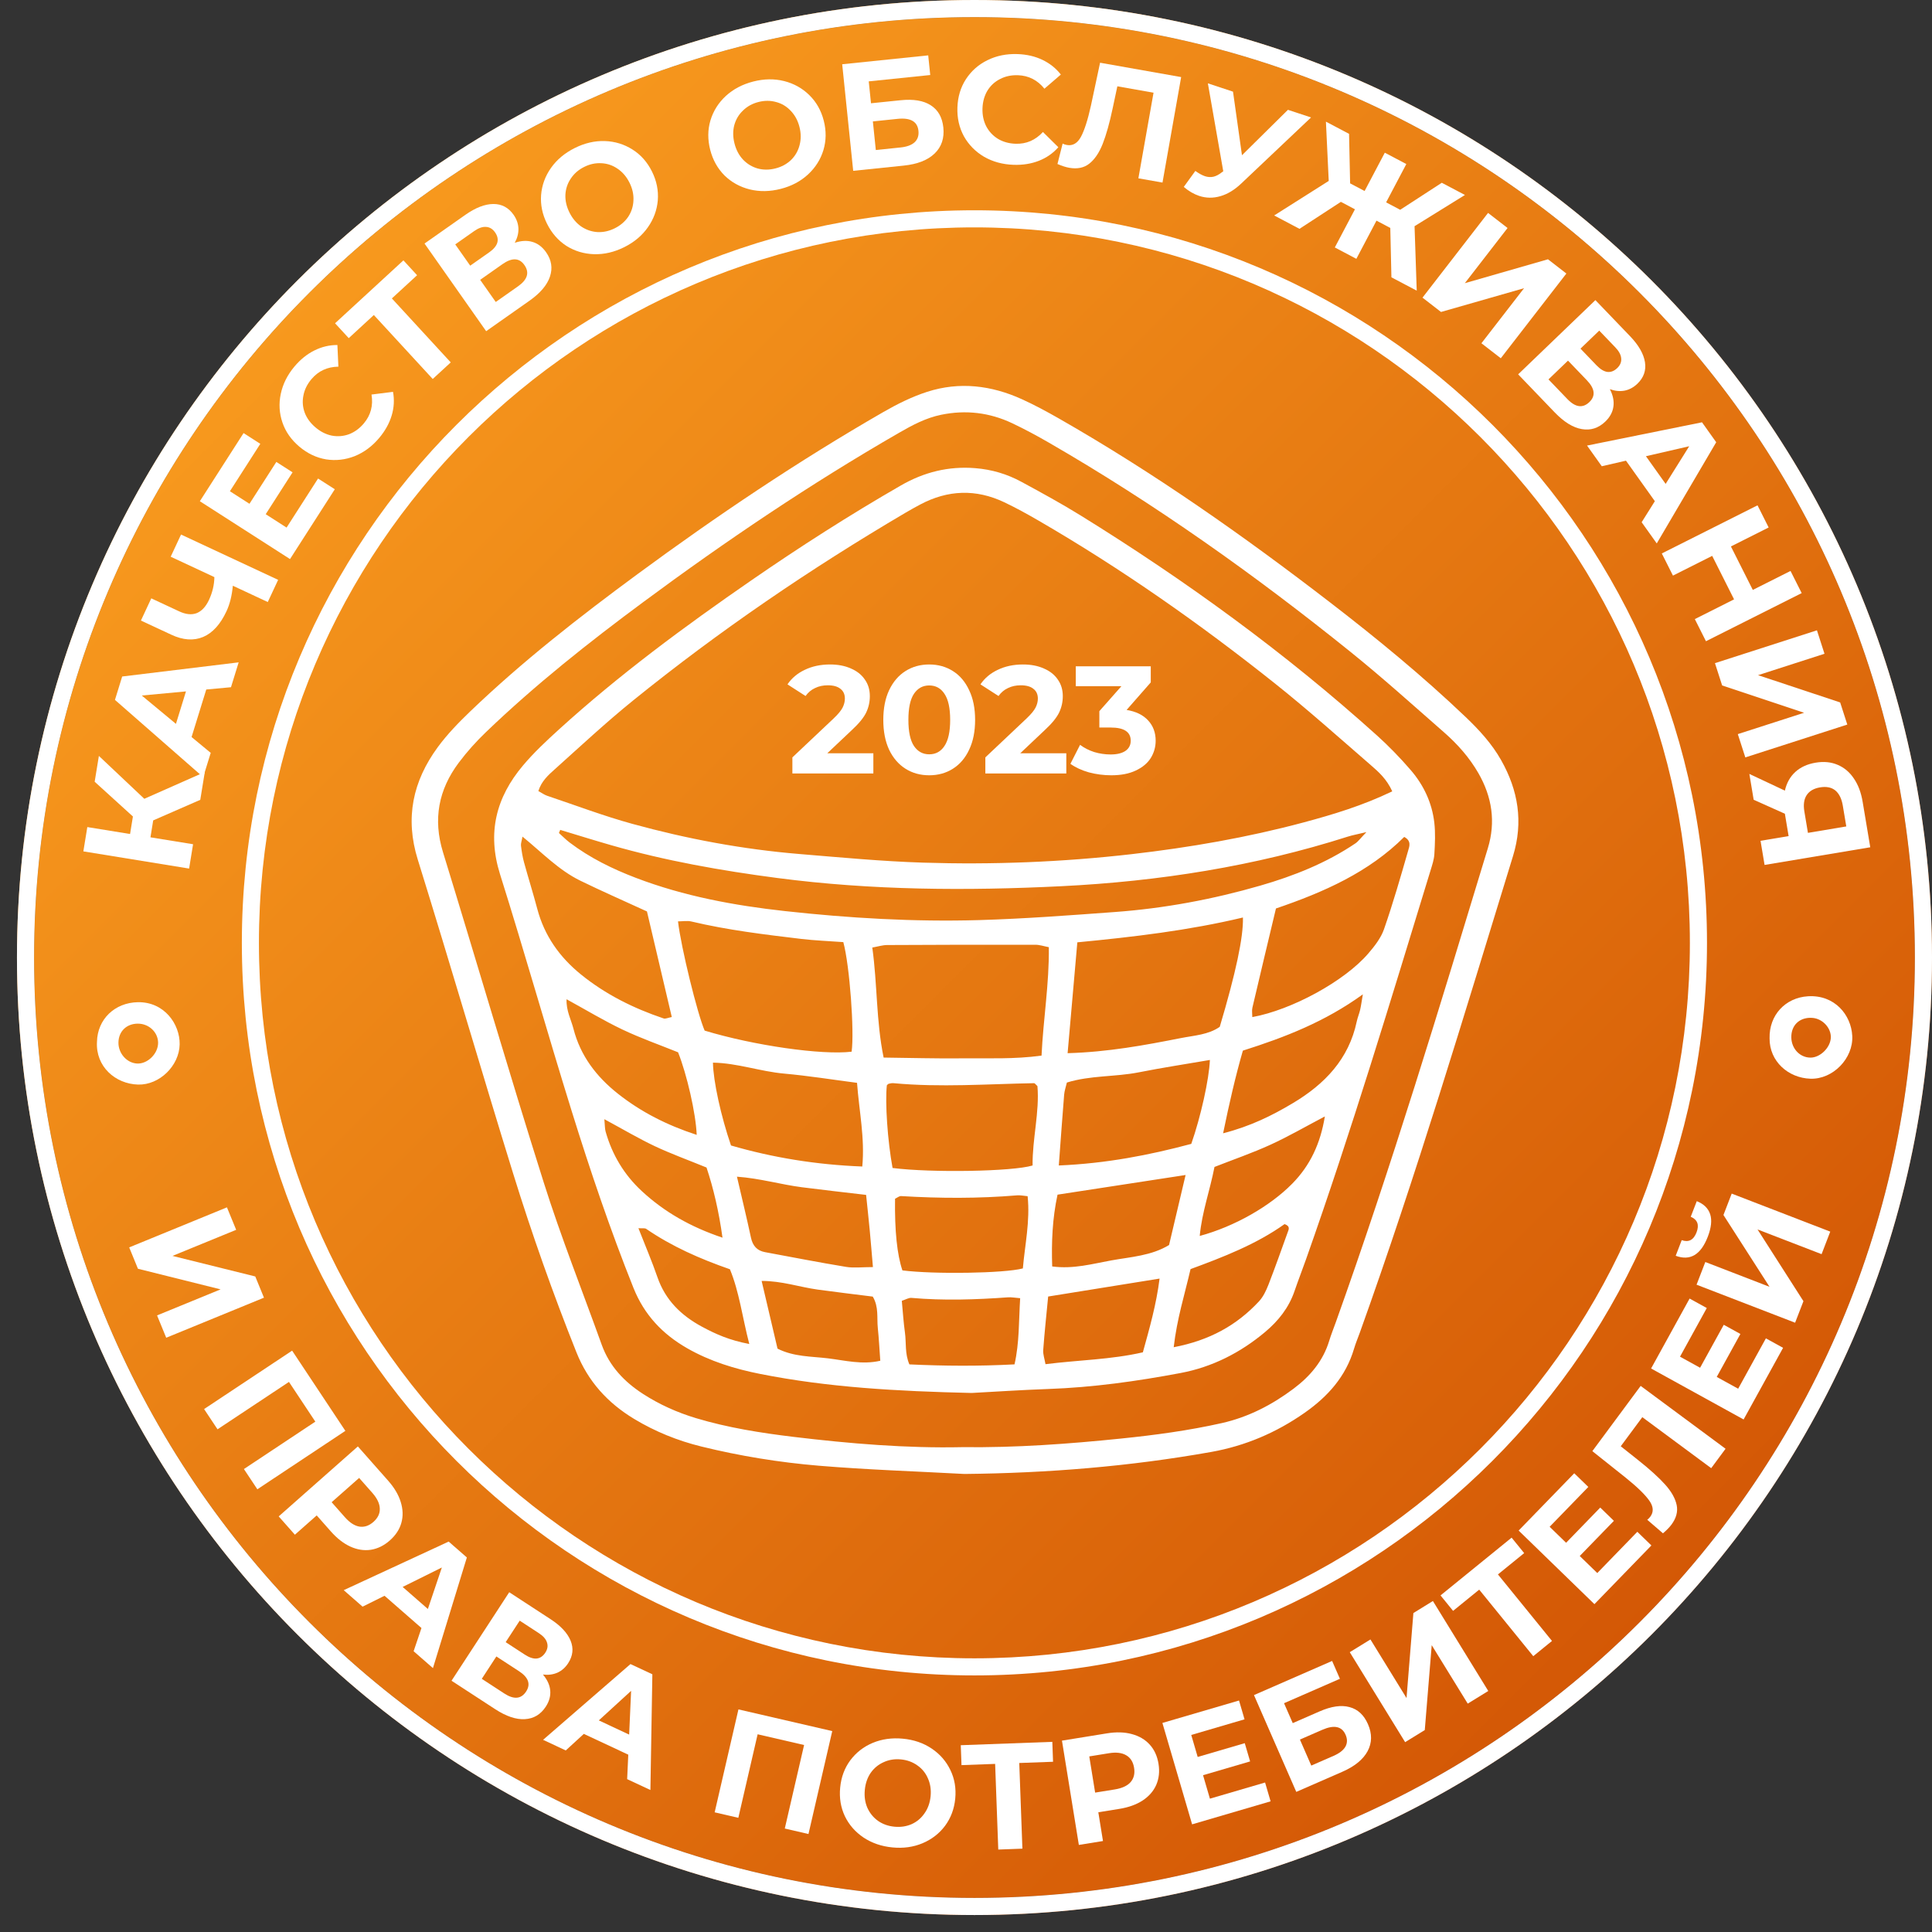
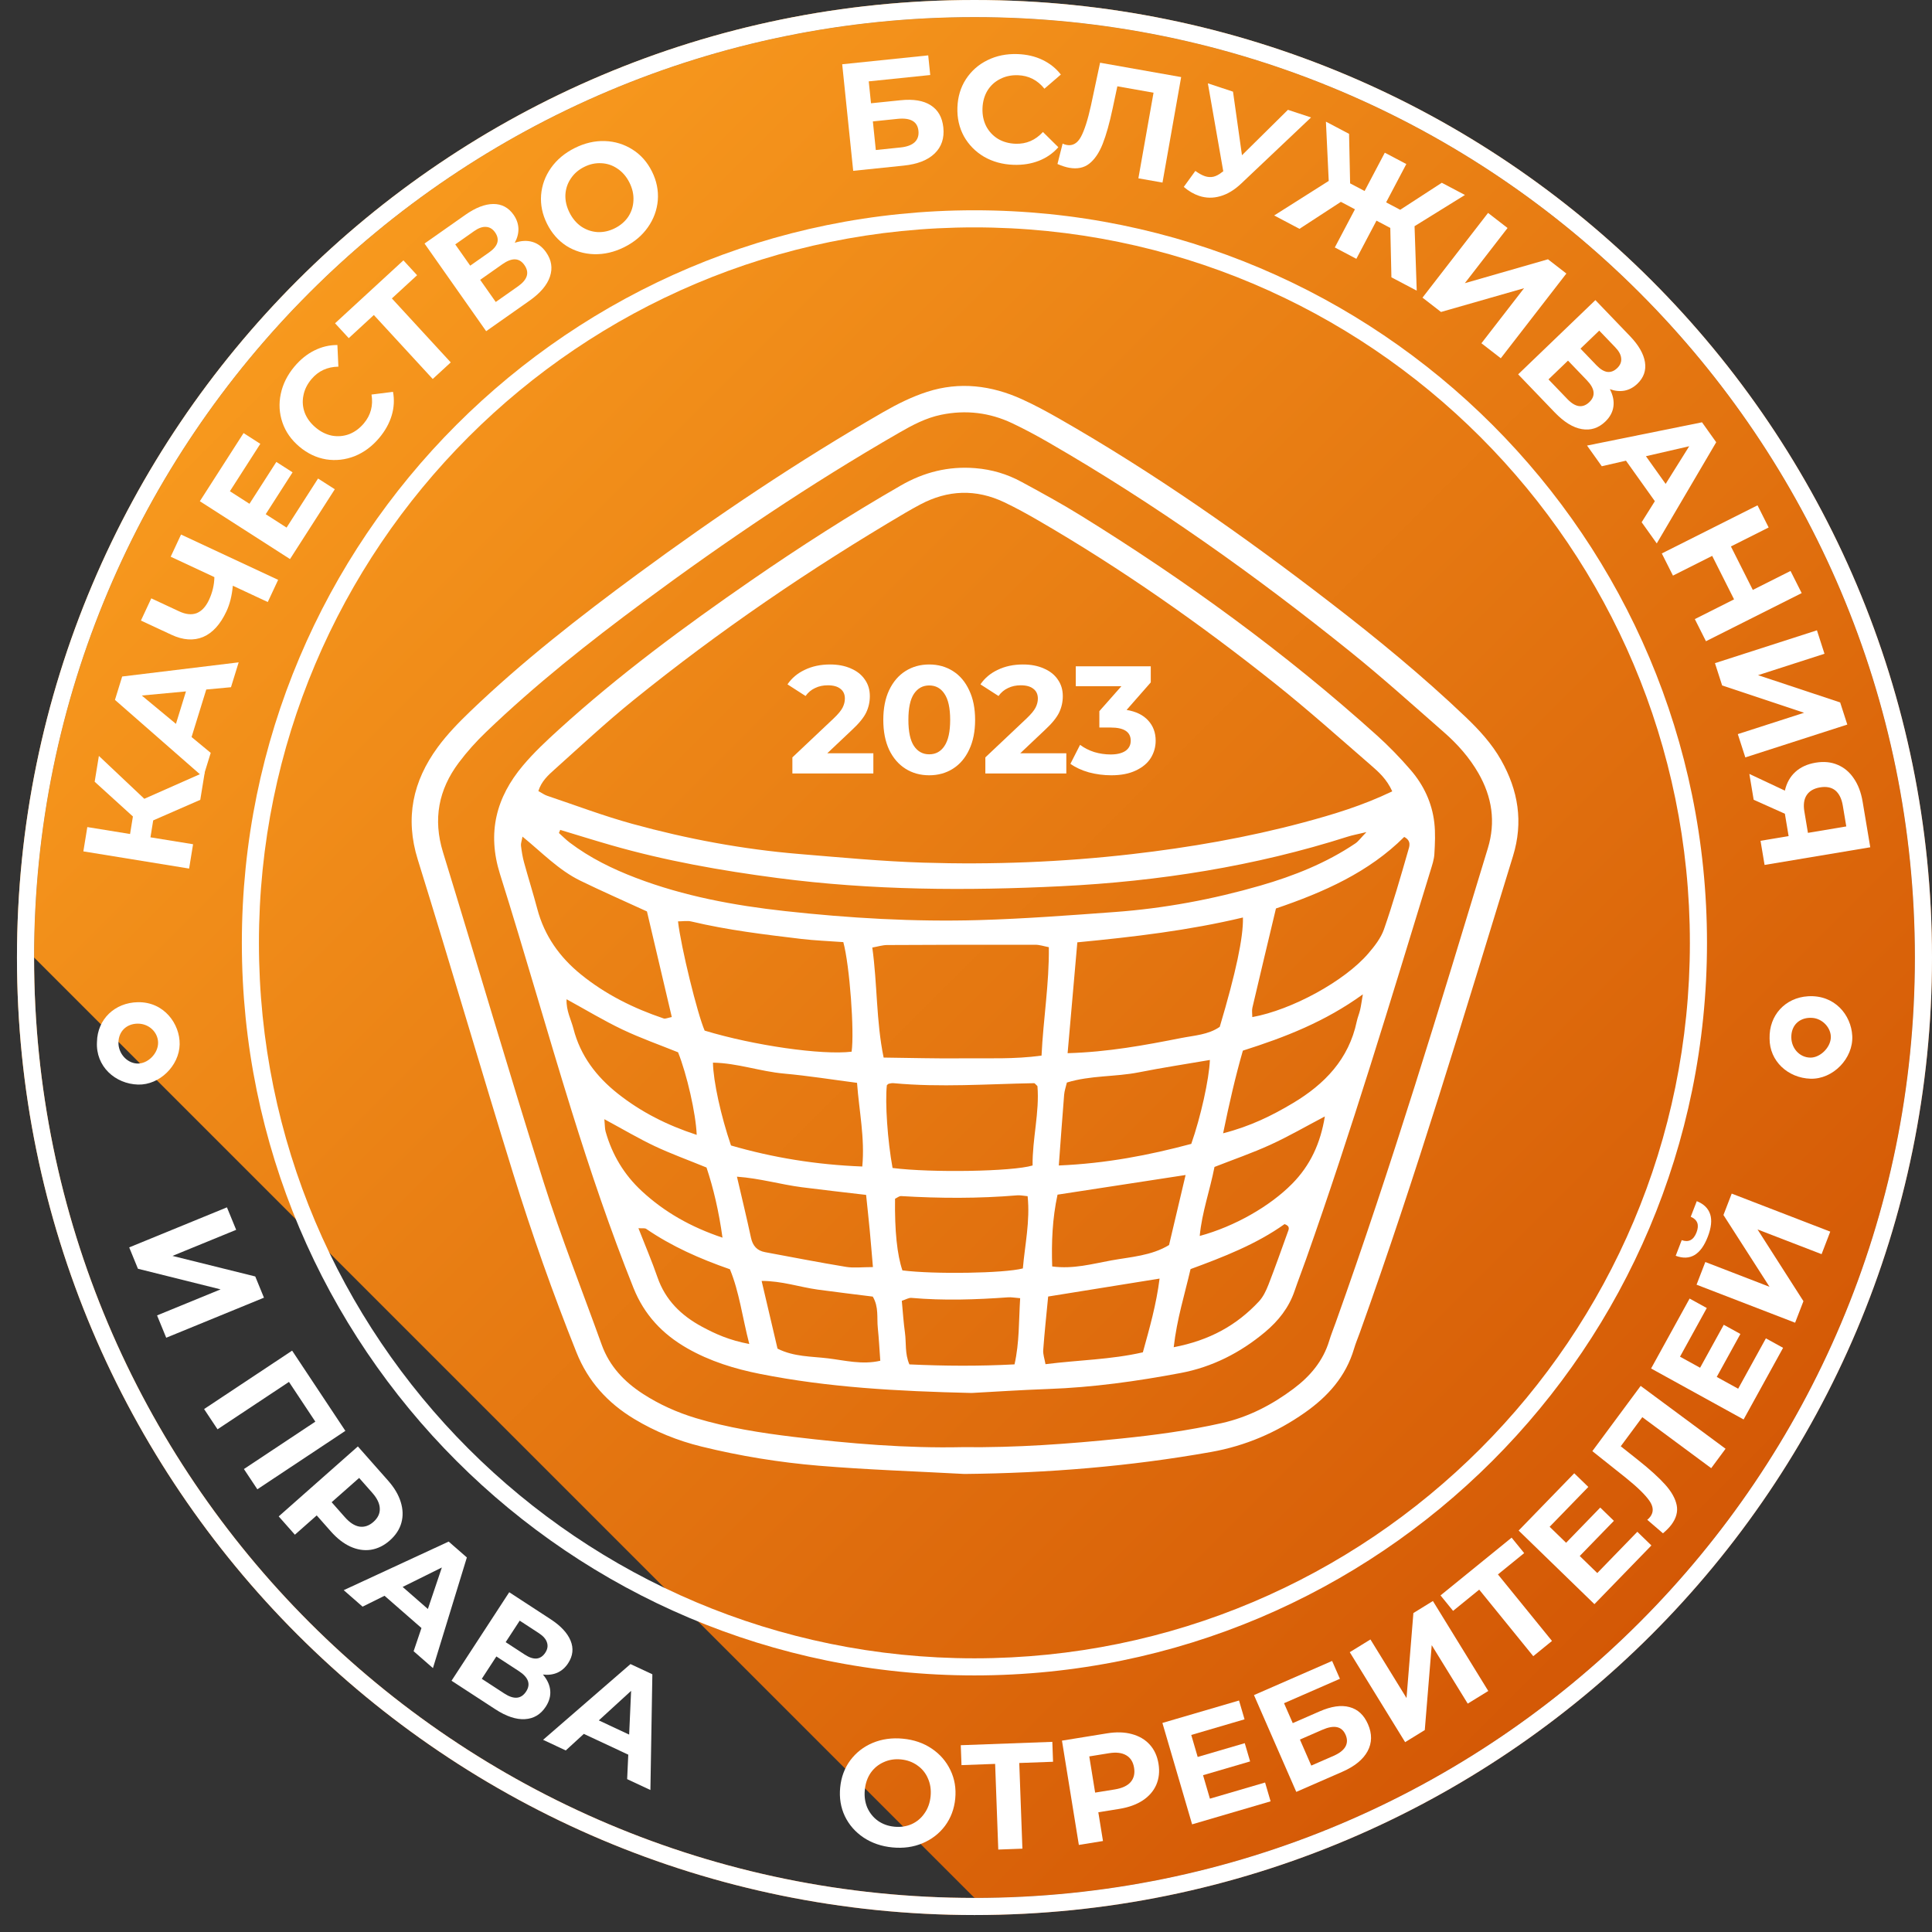
<svg xmlns="http://www.w3.org/2000/svg" width="88" height="88" viewBox="0 0 88 88" fill="none">
  <rect x="0" y="0" width="88" height="88" fill="#333333" stroke="none" />
  <g clip-path="url(#clip0_7773_77047)">
    <path fill-rule="evenodd" clip-rule="evenodd" d="M44.387 0.779C20.73 0.779 1.552 19.956 1.552 43.613C1.552 67.27 20.73 86.448 44.387 86.448C68.043 86.448 87.221 67.27 87.221 43.613C87.221 19.956 68.043 0.779 44.387 0.779ZM0.773 43.613C0.773 19.526 20.3 0 44.387 0C68.474 0 88 19.526 88 43.613C88 67.7 68.474 87.227 44.387 87.227C20.3 87.227 0.773 67.7 0.773 43.613Z" fill="url(#paint0_linear_7773_77047)" />
-     <path d="M1.552 43.613C1.552 19.956 20.73 0.779 44.387 0.779C68.043 0.779 87.221 19.956 87.221 43.613C87.221 67.27 68.043 86.448 44.387 86.448C20.73 86.448 1.552 67.27 1.552 43.613Z" fill="url(#paint1_linear_7773_77047)" />
+     <path d="M1.552 43.613C1.552 19.956 20.73 0.779 44.387 0.779C68.043 0.779 87.221 19.956 87.221 43.613C87.221 67.27 68.043 86.448 44.387 86.448Z" fill="url(#paint1_linear_7773_77047)" />
    <path d="M6.978 37.368L6.853 38.139L8.794 38.454L8.614 39.562L3.797 38.779L3.977 37.672L5.924 37.988L6.054 37.19L4.312 35.607L4.504 34.431L6.573 36.384L9.328 35.165L9.122 36.431L6.978 37.368Z" fill="white" />
    <path d="M9.395 31.406L8.726 33.571L9.598 34.292L9.256 35.398L5.236 31.879L5.565 30.814L10.871 30.169L10.521 31.302L9.395 31.406ZM8.471 31.492L6.457 31.68L8.014 32.971L8.471 31.492Z" fill="white" />
    <path d="M8.246 24.348L12.669 26.411L12.197 27.422L10.605 26.679C10.565 27.127 10.469 27.515 10.315 27.844C10.038 28.438 9.685 28.827 9.256 29.011C8.822 29.193 8.337 29.16 7.803 28.91L6.419 28.265L6.891 27.254L8.16 27.846C8.464 27.988 8.73 28.015 8.961 27.927C9.189 27.834 9.375 27.633 9.519 27.326C9.676 26.989 9.758 26.643 9.765 26.287L7.775 25.358L8.246 24.348Z" fill="white" />
    <path d="M14.487 21.796L15.25 22.285L13.21 25.465L9.103 22.83L11.094 19.726L11.857 20.216L10.472 22.375L11.363 22.947L12.587 21.04L13.326 21.514L12.103 23.421L13.053 24.031L14.487 21.796Z" fill="white" />
    <path d="M17.27 19.95C16.949 20.331 16.577 20.607 16.153 20.778C15.729 20.943 15.296 20.992 14.855 20.924C14.413 20.85 14.007 20.657 13.637 20.346C13.268 20.035 13.01 19.669 12.866 19.249C12.72 18.823 12.694 18.388 12.788 17.945C12.882 17.495 13.09 17.078 13.413 16.694C13.686 16.37 13.988 16.127 14.32 15.963C14.656 15.796 15.005 15.713 15.368 15.715L15.413 16.701C14.909 16.708 14.499 16.898 14.185 17.271C13.991 17.502 13.868 17.752 13.819 18.02C13.766 18.285 13.787 18.545 13.881 18.801C13.978 19.053 14.143 19.277 14.374 19.471C14.605 19.666 14.853 19.79 15.118 19.843C15.386 19.892 15.648 19.87 15.904 19.776C16.156 19.678 16.38 19.514 16.574 19.283C16.888 18.909 17.004 18.472 16.922 17.971L17.901 17.848C17.968 18.208 17.948 18.568 17.84 18.927C17.732 19.286 17.542 19.627 17.27 19.95Z" fill="white" />
    <path d="M18.998 12.536L17.849 13.593L20.531 16.507L19.71 17.262L17.028 14.349L15.885 15.402L15.261 14.725L18.375 11.859L18.998 12.536Z" fill="white" />
    <path d="M23.446 11.059C23.74 10.96 24.009 10.946 24.253 11.019C24.498 11.091 24.704 11.248 24.872 11.487C25.121 11.841 25.18 12.211 25.049 12.599C24.922 12.983 24.61 13.351 24.112 13.701L22.144 15.085L19.337 11.093L21.196 9.786C21.66 9.46 22.084 9.295 22.468 9.292C22.852 9.289 23.16 9.453 23.393 9.783C23.532 9.981 23.605 10.191 23.614 10.412C23.619 10.63 23.563 10.845 23.446 11.059ZM21.418 12.101L22.279 11.496C22.481 11.354 22.605 11.207 22.651 11.055C22.695 10.899 22.661 10.742 22.548 10.582C22.439 10.426 22.301 10.344 22.136 10.335C21.974 10.323 21.795 10.387 21.597 10.526L20.736 11.132L21.418 12.101ZM23.596 13.041C24.029 12.736 24.126 12.413 23.885 12.071C23.653 11.74 23.32 11.727 22.886 12.032L21.871 12.746L22.581 13.755L23.596 13.041Z" fill="white" />
    <path d="M28.431 11.259C27.978 11.485 27.52 11.591 27.056 11.578C26.597 11.563 26.178 11.437 25.8 11.2C25.424 10.956 25.13 10.62 24.916 10.191C24.703 9.763 24.613 9.328 24.646 8.885C24.682 8.436 24.832 8.024 25.097 7.648C25.365 7.27 25.726 6.968 26.18 6.742C26.633 6.516 27.089 6.41 27.549 6.425C28.008 6.44 28.427 6.569 28.808 6.81C29.186 7.048 29.481 7.38 29.695 7.809C29.909 8.237 29.997 8.676 29.962 9.125C29.924 9.57 29.773 9.98 29.508 10.356C29.244 10.732 28.885 11.033 28.431 11.259ZM28.002 10.398C28.26 10.269 28.464 10.095 28.614 9.875C28.762 9.65 28.841 9.403 28.852 9.133C28.867 8.861 28.807 8.589 28.672 8.319C28.537 8.049 28.356 7.837 28.13 7.685C27.908 7.531 27.664 7.448 27.398 7.435C27.13 7.418 26.867 7.474 26.609 7.603C26.351 7.731 26.148 7.908 26 8.132C25.85 8.352 25.768 8.598 25.753 8.871C25.742 9.141 25.804 9.411 25.939 9.681C26.074 9.952 26.253 10.164 26.475 10.318C26.701 10.47 26.948 10.554 27.216 10.571C27.483 10.584 27.744 10.526 28.002 10.398Z" fill="white" />
-     <path d="M35.561 8.603C35.07 8.729 34.6 8.737 34.149 8.627C33.703 8.515 33.321 8.304 33.001 7.993C32.685 7.675 32.467 7.285 32.348 6.821C32.23 6.358 32.233 5.913 32.359 5.487C32.489 5.056 32.722 4.684 33.059 4.372C33.401 4.059 33.818 3.84 34.308 3.714C34.799 3.588 35.267 3.581 35.713 3.692C36.159 3.804 36.543 4.017 36.864 4.333C37.183 4.645 37.402 5.032 37.521 5.496C37.64 5.96 37.635 6.407 37.505 6.839C37.375 7.265 37.141 7.635 36.803 7.947C36.466 8.259 36.052 8.478 35.561 8.603ZM35.322 7.671C35.601 7.6 35.837 7.472 36.03 7.288C36.222 7.1 36.351 6.875 36.419 6.613C36.49 6.35 36.489 6.072 36.414 5.78C36.339 5.487 36.206 5.243 36.017 5.047C35.832 4.849 35.611 4.716 35.354 4.648C35.095 4.575 34.826 4.574 34.547 4.646C34.268 4.717 34.033 4.847 33.841 5.036C33.648 5.219 33.516 5.443 33.444 5.706C33.377 5.968 33.381 6.245 33.456 6.538C33.531 6.83 33.661 7.075 33.846 7.272C34.035 7.469 34.259 7.603 34.517 7.676C34.775 7.744 35.043 7.743 35.322 7.671Z" fill="white" />
    <path d="M38.361 2.927L42.279 2.522L42.371 3.417L39.57 3.706L39.673 4.704L41.018 4.566C41.605 4.505 42.064 4.582 42.394 4.795C42.729 5.008 42.92 5.346 42.968 5.808C43.018 6.294 42.886 6.688 42.572 6.991C42.257 7.295 41.788 7.479 41.164 7.543L38.862 7.781L38.361 2.927ZM41.016 6.717C41.302 6.688 41.516 6.61 41.657 6.483C41.798 6.352 41.857 6.177 41.834 5.96C41.791 5.535 41.473 5.353 40.881 5.414L39.758 5.53L39.892 6.833L41.016 6.717Z" fill="white" />
    <path d="M46.162 7.507C45.665 7.49 45.218 7.367 44.822 7.14C44.43 6.908 44.124 6.597 43.905 6.208C43.691 5.815 43.592 5.377 43.609 4.894C43.626 4.41 43.754 3.982 43.995 3.609C44.241 3.232 44.567 2.943 44.974 2.743C45.385 2.539 45.842 2.446 46.343 2.463C46.766 2.478 47.145 2.565 47.478 2.725C47.817 2.886 48.098 3.11 48.32 3.396L47.572 4.04C47.256 3.648 46.854 3.443 46.366 3.426C46.064 3.416 45.792 3.474 45.551 3.6C45.309 3.722 45.117 3.899 44.974 4.132C44.836 4.364 44.762 4.631 44.751 4.933C44.741 5.235 44.797 5.507 44.919 5.748C45.045 5.989 45.224 6.182 45.457 6.325C45.689 6.463 45.956 6.537 46.258 6.548C46.746 6.564 47.161 6.386 47.504 6.012L48.206 6.706C47.964 6.981 47.668 7.187 47.319 7.324C46.971 7.46 46.585 7.522 46.162 7.507Z" fill="white" />
    <path d="M39.78 34.31V35.23H36.092V34.498L37.975 32.72C38.175 32.53 38.309 32.367 38.379 32.232C38.449 32.093 38.483 31.956 38.483 31.821C38.483 31.626 38.416 31.477 38.281 31.375C38.151 31.268 37.958 31.214 37.703 31.214C37.489 31.214 37.296 31.256 37.124 31.34C36.952 31.419 36.808 31.54 36.692 31.702L35.869 31.172C36.06 30.889 36.322 30.668 36.657 30.51C36.992 30.348 37.375 30.266 37.807 30.266C38.17 30.266 38.486 30.327 38.755 30.448C39.03 30.564 39.241 30.731 39.39 30.949C39.543 31.163 39.62 31.416 39.62 31.709C39.62 31.974 39.564 32.223 39.453 32.455C39.341 32.688 39.125 32.953 38.804 33.25L37.682 34.31H39.78Z" fill="white" />
    <path d="M42.324 35.313C41.92 35.313 41.559 35.214 41.243 35.014C40.927 34.814 40.679 34.526 40.498 34.149C40.321 33.768 40.233 33.315 40.233 32.79C40.233 32.265 40.321 31.814 40.498 31.437C40.679 31.056 40.927 30.766 41.243 30.566C41.559 30.366 41.92 30.266 42.324 30.266C42.728 30.266 43.089 30.366 43.404 30.566C43.721 30.766 43.967 31.056 44.143 31.437C44.325 31.814 44.415 32.265 44.415 32.79C44.415 33.315 44.325 33.768 44.143 34.149C43.967 34.526 43.721 34.814 43.404 35.014C43.089 35.214 42.728 35.313 42.324 35.313ZM42.324 34.358C42.621 34.358 42.854 34.231 43.021 33.975C43.193 33.719 43.279 33.324 43.279 32.79C43.279 32.255 43.193 31.86 43.021 31.605C42.854 31.349 42.621 31.221 42.324 31.221C42.031 31.221 41.799 31.349 41.627 31.605C41.459 31.86 41.376 32.255 41.376 32.79C41.376 33.324 41.459 33.719 41.627 33.975C41.799 34.231 42.031 34.358 42.324 34.358Z" fill="white" />
    <path d="M48.569 34.31V35.23H44.881V34.498L46.764 32.72C46.963 32.53 47.098 32.367 47.168 32.232C47.238 32.093 47.273 31.956 47.273 31.821C47.273 31.626 47.205 31.477 47.07 31.375C46.94 31.268 46.747 31.214 46.492 31.214C46.278 31.214 46.085 31.256 45.913 31.34C45.741 31.419 45.597 31.54 45.481 31.702L44.658 31.172C44.849 30.889 45.111 30.668 45.446 30.51C45.781 30.348 46.164 30.266 46.596 30.266C46.959 30.266 47.275 30.327 47.544 30.448C47.819 30.564 48.03 30.731 48.179 30.949C48.332 31.163 48.409 31.416 48.409 31.709C48.409 31.974 48.353 32.223 48.242 32.455C48.13 32.688 47.914 32.953 47.593 33.25L46.471 34.31H48.569Z" fill="white" />
    <path d="M51.315 32.337C51.742 32.406 52.07 32.567 52.298 32.818C52.525 33.064 52.639 33.371 52.639 33.738C52.639 34.021 52.565 34.284 52.416 34.526C52.267 34.763 52.04 34.953 51.733 35.097C51.431 35.241 51.059 35.313 50.618 35.313C50.274 35.313 49.934 35.269 49.6 35.181C49.27 35.088 48.989 34.958 48.756 34.791L49.196 33.926C49.381 34.066 49.595 34.175 49.837 34.254C50.083 34.328 50.334 34.365 50.59 34.365C50.873 34.365 51.096 34.312 51.259 34.205C51.422 34.093 51.503 33.938 51.503 33.738C51.503 33.338 51.199 33.138 50.59 33.138H50.074V32.392L51.078 31.256H49V30.35H52.416V31.082L51.315 32.337Z" fill="white" />
    <path d="M53.8 3.511L52.95 8.316L51.852 8.122L52.542 4.223L50.894 3.931L50.682 4.927C50.539 5.605 50.386 6.149 50.224 6.559C50.062 6.965 49.858 7.264 49.612 7.457C49.371 7.645 49.068 7.707 48.701 7.642C48.55 7.616 48.372 7.558 48.166 7.47L48.401 6.541C48.457 6.57 48.522 6.591 48.595 6.604C48.86 6.651 49.073 6.528 49.233 6.236C49.395 5.938 49.548 5.458 49.694 4.795L50.107 2.857L53.8 3.511Z" fill="white" />
    <path d="M59.716 5.35L56.531 8.365C56.224 8.655 55.907 8.846 55.578 8.938C55.253 9.031 54.934 9.026 54.621 8.923C54.378 8.842 54.144 8.706 53.919 8.514L54.446 7.786C54.613 7.904 54.758 7.984 54.881 8.025C55.014 8.069 55.143 8.077 55.269 8.05C55.397 8.019 55.528 7.95 55.661 7.842L55.718 7.802L55.017 3.796L56.162 4.175L56.57 7.071L58.664 5.002L59.716 5.35Z" fill="white" />
    <path d="M63.326 10.382L62.697 10.05L61.78 11.789L60.799 11.271L61.716 9.533L61.075 9.194L59.19 10.423L58.037 9.814L60.522 8.241L60.394 5.541L61.448 6.097L61.496 8.352L62.156 8.7L63.076 6.955L64.056 7.472L63.136 9.217L63.777 9.556L65.672 8.325L66.726 8.881L64.431 10.303L64.53 13.239L63.377 12.631L63.326 10.382Z" fill="white" />
    <path d="M67.779 9.698L68.667 10.385L66.721 12.899L70.508 11.81L71.346 12.459L68.359 16.318L67.477 15.635L69.419 13.127L65.636 14.21L64.793 13.557L67.779 9.698Z" fill="white" />
    <path d="M73.327 17.726C73.47 18.002 73.524 18.266 73.489 18.518C73.454 18.771 73.332 18.998 73.121 19.201C72.809 19.501 72.452 19.615 72.049 19.545C71.649 19.477 71.238 19.224 70.816 18.785L69.15 17.051L72.668 13.67L74.243 15.309C74.636 15.718 74.863 16.112 74.925 16.491C74.986 16.87 74.871 17.2 74.58 17.48C74.405 17.647 74.209 17.752 73.992 17.794C73.777 17.832 73.556 17.81 73.327 17.726ZM71.989 15.88L72.718 16.639C72.889 16.817 73.053 16.917 73.21 16.94C73.371 16.959 73.521 16.902 73.662 16.766C73.799 16.634 73.86 16.486 73.843 16.321C73.83 16.16 73.74 15.992 73.572 15.818L72.843 15.059L71.989 15.88ZM71.391 18.176C71.758 18.558 72.092 18.604 72.394 18.314C72.685 18.034 72.647 17.703 72.28 17.321L71.421 16.426L70.531 17.281L71.391 18.176Z" fill="white" />
    <path d="M75.376 22.828L74.061 20.983L72.959 21.237L72.288 20.295L77.524 19.235L78.171 20.143L75.463 24.752L74.775 23.787L75.376 22.828ZM75.868 22.041L76.941 20.326L74.97 20.78L75.868 22.041Z" fill="white" />
    <path d="M82.064 27.015L77.704 29.207L77.197 28.199L78.984 27.3L77.988 25.319L76.201 26.218L75.693 25.209L80.053 23.017L80.56 24.026L78.841 24.89L79.838 26.87L81.556 26.006L82.064 27.015Z" fill="white" />
    <path d="M82.759 28.71L83.103 29.778L80.077 30.753L83.817 31.995L84.142 33.003L79.497 34.499L79.155 33.438L82.174 32.465L78.441 31.221L78.114 30.206L82.759 28.71Z" fill="white" />
    <path d="M85.188 38.592L80.374 39.397L80.19 38.297L81.469 38.083L81.299 37.065L79.877 36.427L79.681 35.251L81.299 36.012C81.378 35.664 81.535 35.381 81.772 35.163C82.013 34.943 82.322 34.802 82.698 34.739C83.069 34.677 83.402 34.708 83.696 34.834C83.995 34.958 84.242 35.164 84.436 35.452C84.635 35.739 84.769 36.093 84.84 36.515L85.188 38.592ZM83.937 36.694C83.884 36.378 83.77 36.148 83.595 36.002C83.421 35.862 83.189 35.816 82.9 35.864C82.621 35.911 82.419 36.027 82.294 36.213C82.17 36.399 82.134 36.648 82.186 36.959L82.349 37.936L84.096 37.643L83.937 36.694Z" fill="white" />
    <path d="M10.337 54.993L10.757 56.017L7.856 57.205L11.627 58.141L12.023 59.108L7.571 60.932L7.154 59.915L10.048 58.729L6.283 57.79L5.885 56.817L10.337 54.993Z" fill="white" />
    <path d="M15.731 65.174L11.722 67.835L11.11 66.913L14.363 64.754L13.162 62.944L9.908 65.103L9.296 64.181L13.306 61.52L15.731 65.174Z" fill="white" />
    <path d="M17.68 67.444C17.962 67.763 18.153 68.087 18.253 68.414C18.356 68.745 18.366 69.061 18.282 69.361C18.199 69.661 18.023 69.929 17.755 70.166C17.491 70.399 17.203 70.541 16.891 70.59C16.583 70.636 16.271 70.587 15.956 70.444C15.646 70.302 15.351 70.071 15.068 69.752L14.426 69.025L13.432 69.904L12.695 69.07L16.3 65.883L17.68 67.444ZM15.707 69.104C15.929 69.355 16.15 69.499 16.372 69.535C16.597 69.568 16.809 69.497 17.009 69.321C17.211 69.142 17.308 68.94 17.299 68.716C17.294 68.488 17.18 68.249 16.959 67.998L16.358 67.318L15.106 68.424L15.707 69.104Z" fill="white" />
    <path d="M19.197 74.154L17.515 72.685L16.515 73.181L15.656 72.43L20.436 70.217L21.265 70.94L19.72 75.98L18.84 75.211L19.197 74.154ZM19.489 73.287L20.126 71.397L18.34 72.283L19.489 73.287Z" fill="white" />
    <path d="M24.73 76.273C24.928 76.507 25.039 76.748 25.062 76.998C25.085 77.249 25.017 77.495 24.86 77.736C24.627 78.093 24.309 78.283 23.907 78.305C23.508 78.329 23.057 78.178 22.554 77.85L20.567 76.555L23.195 72.524L25.072 73.748C25.541 74.053 25.846 74.381 25.99 74.731C26.133 75.082 26.096 75.424 25.878 75.758C25.748 75.958 25.583 76.102 25.383 76.191C25.186 76.275 24.968 76.303 24.73 76.273ZM23.033 74.798L23.903 75.365C24.106 75.498 24.286 75.557 24.442 75.544C24.601 75.527 24.733 75.438 24.838 75.277C24.941 75.12 24.966 74.964 24.913 74.809C24.865 74.657 24.741 74.516 24.541 74.386L23.672 73.819L23.033 74.798ZM22.97 77.136C23.407 77.421 23.739 77.391 23.964 77.046C24.182 76.712 24.072 76.402 23.634 76.117L22.609 75.449L21.945 76.468L22.97 77.136Z" fill="white" />
    <path d="M28.617 79.923L26.593 78.976L25.77 79.73L24.737 79.247L28.717 75.796L29.714 76.262L29.625 81.532L28.566 81.037L28.617 79.923ZM28.657 79.008L28.746 77.016L27.275 78.362L28.657 79.008Z" fill="white" />
-     <path d="M37.908 78.849L36.825 83.537L35.746 83.287L36.625 79.483L34.509 78.994L33.63 82.799L32.552 82.549L33.635 77.861L37.908 78.849Z" fill="white" />
    <path d="M40.651 84.148C40.154 84.101 39.715 83.95 39.334 83.698C38.958 83.445 38.674 83.121 38.482 82.725C38.294 82.325 38.223 81.89 38.269 81.42C38.314 80.95 38.466 80.539 38.725 80.186C38.99 79.83 39.331 79.563 39.748 79.387C40.17 79.211 40.63 79.147 41.127 79.195C41.624 79.242 42.061 79.392 42.437 79.645C42.813 79.897 43.097 80.224 43.289 80.624C43.481 81.02 43.555 81.453 43.51 81.923C43.465 82.393 43.31 82.806 43.046 83.163C42.782 83.515 42.441 83.779 42.023 83.956C41.606 84.132 41.149 84.196 40.651 84.148ZM40.742 83.204C41.025 83.231 41.286 83.192 41.527 83.086C41.768 82.976 41.963 82.81 42.113 82.59C42.268 82.37 42.359 82.112 42.388 81.815C42.416 81.519 42.375 81.248 42.265 81.002C42.16 80.757 41.999 80.56 41.783 80.411C41.568 80.257 41.319 80.166 41.036 80.139C40.753 80.112 40.492 80.153 40.251 80.264C40.011 80.37 39.813 80.532 39.658 80.752C39.508 80.973 39.419 81.231 39.391 81.528C39.362 81.824 39.401 82.095 39.506 82.34C39.616 82.585 39.779 82.785 39.994 82.939C40.21 83.089 40.459 83.177 40.742 83.204Z" fill="white" />
    <path d="M47.965 80.246L46.426 80.302L46.569 84.204L45.47 84.245L45.327 80.343L43.795 80.399L43.762 79.492L47.932 79.339L47.965 80.246Z" fill="white" />
    <path d="M50.427 78.951C50.848 78.883 51.224 78.894 51.554 78.985C51.889 79.075 52.161 79.235 52.37 79.466C52.579 79.696 52.712 79.988 52.769 80.341C52.825 80.689 52.791 81.008 52.666 81.298C52.541 81.583 52.333 81.821 52.044 82.011C51.758 82.197 51.405 82.324 50.984 82.392L50.027 82.546L50.239 83.856L49.14 84.034L48.371 79.284L50.427 78.951ZM50.778 81.506C51.108 81.452 51.348 81.342 51.497 81.174C51.646 81.001 51.699 80.784 51.656 80.521C51.613 80.254 51.494 80.065 51.3 79.952C51.104 79.835 50.841 79.803 50.511 79.857L49.615 80.002L49.882 81.651L50.778 81.506Z" fill="white" />
    <path d="M57.623 81.191L57.874 82.048L54.299 83.096L52.946 78.478L56.436 77.456L56.687 78.313L54.26 79.025L54.553 80.027L56.697 79.399L56.941 80.23L54.797 80.858L55.11 81.927L57.623 81.191Z" fill="white" />
    <path d="M57.117 77.209L60.676 75.654L61.031 76.467L58.486 77.579L58.883 78.486L60.105 77.952C60.638 77.719 61.092 77.653 61.466 77.755C61.845 77.854 62.126 78.114 62.309 78.534C62.502 78.975 62.496 79.385 62.292 79.764C62.087 80.144 61.702 80.457 61.135 80.705L59.044 81.618L57.117 77.209ZM60.748 79.974C61.008 79.86 61.186 79.722 61.28 79.561C61.373 79.396 61.376 79.214 61.29 79.017C61.121 78.63 60.768 78.555 60.23 78.79L59.21 79.235L59.727 80.42L60.748 79.974Z" fill="white" />
    <path d="M61.48 75.255L62.422 74.675L64.065 77.344L64.378 73.472L65.267 72.924L67.789 77.022L66.853 77.598L65.213 74.935L64.897 78.802L64.002 79.353L61.48 75.255Z" fill="white" />
    <path d="M69.424 70.742L68.229 71.713L70.691 74.743L69.838 75.437L67.376 72.406L66.186 73.373L65.614 72.669L68.852 70.038L69.424 70.742Z" fill="white" />
    <path d="M74.578 69.771L75.219 70.393L72.624 73.067L69.172 69.715L71.705 67.106L72.346 67.728L70.584 69.543L71.334 70.271L72.889 68.668L73.511 69.272L71.955 70.874L72.754 71.65L74.578 69.771Z" fill="white" />
    <path d="M74.73 63.126L78.597 65.989L77.943 66.873L74.805 64.55L73.823 65.876L74.609 66.5C75.144 66.925 75.557 67.299 75.848 67.623C76.135 67.944 76.309 68.255 76.371 68.557C76.431 68.853 76.352 69.148 76.134 69.443C76.044 69.564 75.915 69.697 75.746 69.84L75.03 69.224C75.08 69.187 75.127 69.139 75.171 69.08C75.329 68.867 75.314 68.625 75.126 68.355C74.935 68.082 74.579 67.735 74.058 67.315L72.529 66.098L74.73 63.126Z" fill="white" />
    <path d="M80.434 60.96L81.217 61.392L79.419 64.655L75.205 62.333L76.959 59.148L77.742 59.579L76.522 61.795L77.437 62.299L78.515 60.342L79.273 60.76L78.195 62.717L79.171 63.254L80.434 60.96Z" fill="white" />
    <path d="M77.276 58.516L77.675 57.483L80.599 58.612L78.501 55.342L78.877 54.367L83.366 56.099L82.971 57.125L80.053 55.999L82.144 59.267L81.765 60.248L77.276 58.516ZM77.787 56.333C77.47 57.154 76.983 57.443 76.326 57.199L76.6 56.487C76.916 56.599 77.14 56.482 77.274 56.135C77.34 55.964 77.352 55.819 77.309 55.7C77.263 55.578 77.163 55.486 77.011 55.422L77.286 54.711C77.605 54.839 77.808 55.037 77.896 55.307C77.983 55.576 77.947 55.919 77.787 56.333Z" fill="white" />
    <path d="M4.417 47.455C4.438 46.421 5.231 45.668 6.277 45.649C7.484 45.626 8.199 46.653 8.183 47.567C8.166 48.544 7.264 49.427 6.291 49.401C5.249 49.372 4.352 48.575 4.417 47.455H4.417ZM6.282 46.626C5.763 46.624 5.398 46.98 5.395 47.493C5.392 47.98 5.771 48.41 6.231 48.442C6.72 48.476 7.215 47.985 7.201 47.48C7.188 47.007 6.78 46.627 6.282 46.626L6.282 46.626Z" fill="white" />
    <path d="M80.602 47.298C80.576 46.24 81.318 45.443 82.351 45.379C83.567 45.304 84.319 46.229 84.368 47.184C84.421 48.204 83.491 49.167 82.465 49.134C81.445 49.101 80.595 48.338 80.602 47.298H80.602ZM83.39 47.287C83.423 46.836 83.022 46.395 82.547 46.363C82.017 46.327 81.635 46.641 81.595 47.148C81.55 47.708 81.947 48.173 82.469 48.173C82.901 48.172 83.357 47.733 83.39 47.287H83.39Z" fill="white" />
    <path d="M43.926 67.137C41.714 67.017 39.499 66.945 37.293 66.761C35.493 66.61 33.704 66.32 31.946 65.887C30.868 65.622 29.842 65.208 28.886 64.631C27.679 63.902 26.786 62.925 26.255 61.594C25.186 58.918 24.226 56.204 23.374 53.455C21.901 48.696 20.51 43.912 19.03 39.156C18.438 37.255 18.805 35.58 19.939 34.033C20.373 33.442 20.895 32.906 21.426 32.396C23.804 30.116 26.397 28.095 29.047 26.144C32.648 23.494 36.355 21.002 40.231 18.77C40.867 18.404 41.538 18.07 42.234 17.846C43.702 17.373 45.154 17.551 46.547 18.184C47.117 18.443 47.671 18.742 48.215 19.052C52.553 21.529 56.63 24.394 60.583 27.439C62.72 29.085 64.805 30.796 66.759 32.66C67.376 33.249 67.95 33.873 68.373 34.621C69.154 36.002 69.392 37.441 68.916 38.99C66.683 46.256 64.508 53.541 61.938 60.7C61.851 60.943 61.749 61.181 61.676 61.429C61.302 62.696 60.482 63.611 59.422 64.352C58.133 65.255 56.723 65.857 55.172 66.134C51.453 66.797 47.706 67.099 43.926 67.137L43.926 67.137ZM43.83 65.916C46.283 65.945 48.674 65.769 51.064 65.524C52.607 65.366 54.14 65.16 55.652 64.82C56.858 64.548 57.935 63.992 58.92 63.253C59.676 62.686 60.264 61.994 60.544 61.071C60.629 60.788 60.742 60.514 60.841 60.236C63.389 53.112 65.573 45.871 67.77 38.634C68.135 37.434 67.96 36.302 67.343 35.223C66.933 34.509 66.395 33.901 65.782 33.364C64.365 32.124 62.965 30.86 61.499 29.68C57.15 26.179 52.608 22.952 47.769 20.158C47.226 19.845 46.672 19.546 46.106 19.278C45.075 18.79 43.993 18.661 42.87 18.892C42.172 19.035 41.557 19.363 40.947 19.715C36.912 22.04 33.058 24.641 29.316 27.411C26.821 29.258 24.389 31.184 22.146 33.336C21.695 33.768 21.271 34.239 20.896 34.739C19.976 35.967 19.716 37.312 20.177 38.815C21.717 43.822 23.184 48.852 24.762 53.846C25.55 56.342 26.519 58.781 27.405 61.245C27.758 62.227 28.432 62.938 29.292 63.493C30.041 63.977 30.847 64.337 31.699 64.594C33.152 65.031 34.649 65.267 36.147 65.448C38.713 65.756 41.289 65.971 43.829 65.916L43.83 65.916Z" fill="white" />
    <path d="M44.257 63.448C40.843 63.369 37.715 63.194 34.626 62.581C33.46 62.35 32.338 62.004 31.302 61.412C30.179 60.77 29.347 59.895 28.853 58.661C27.797 56.021 26.887 53.33 26.043 50.619C24.925 47.027 23.905 43.405 22.775 39.817C22.182 37.932 22.597 36.32 23.82 34.869C24.317 34.278 24.888 33.745 25.461 33.224C28.199 30.736 31.168 28.543 34.208 26.444C36.426 24.912 38.694 23.46 41.03 22.114C42.086 21.506 43.2 21.226 44.42 21.324C45.171 21.384 45.871 21.591 46.523 21.946C47.431 22.438 48.339 22.933 49.217 23.476C53.998 26.435 58.534 29.728 62.715 33.495C63.262 33.988 63.779 34.521 64.259 35.079C64.848 35.762 65.227 36.569 65.331 37.472C65.385 37.941 65.362 38.423 65.334 38.897C65.32 39.151 65.233 39.404 65.158 39.65C63.343 45.575 61.558 51.509 59.49 57.353C59.318 57.84 59.13 58.321 58.963 58.809C58.703 59.568 58.228 60.165 57.622 60.673C56.496 61.616 55.213 62.268 53.779 62.538C51.786 62.914 49.776 63.195 47.742 63.267C46.489 63.312 45.236 63.396 44.257 63.448H44.257ZM63.415 36.044C63.163 35.486 62.8 35.165 62.444 34.856C60.993 33.598 59.56 32.316 58.059 31.121C54.646 28.404 51.08 25.903 47.303 23.712C46.793 23.416 46.275 23.13 45.742 22.877C44.454 22.265 43.173 22.311 41.914 22.98C41.687 23.102 41.46 23.227 41.238 23.358C36.903 25.91 32.755 28.737 28.844 31.9C27.61 32.897 26.447 33.983 25.265 35.043C24.972 35.306 24.663 35.579 24.521 36.032C24.676 36.116 24.791 36.201 24.919 36.245C26.211 36.679 27.488 37.164 28.8 37.525C31.292 38.211 33.83 38.685 36.409 38.899C38.285 39.054 40.161 39.232 42.041 39.292C45.217 39.392 48.388 39.268 51.551 38.905C54.195 38.601 56.806 38.149 59.374 37.461C60.723 37.099 62.064 36.696 63.415 36.044L63.415 36.044ZM25.517 37.8C25.497 37.847 25.478 37.895 25.458 37.942C25.621 38.088 25.775 38.246 25.949 38.378C26.868 39.074 27.891 39.576 28.965 39.986C31.153 40.821 33.438 41.243 35.748 41.498C38.685 41.821 41.637 41.994 44.593 41.909C46.658 41.849 48.721 41.692 50.782 41.541C53.031 41.376 55.242 40.964 57.408 40.338C58.936 39.896 60.409 39.311 61.738 38.414C61.869 38.325 61.965 38.185 62.239 37.901C61.806 38.005 61.596 38.042 61.395 38.106C57.15 39.461 52.78 40.145 48.349 40.365C44.033 40.579 39.714 40.556 35.411 39.992C32.847 39.656 30.311 39.209 27.825 38.494C27.053 38.272 26.286 38.032 25.517 37.8H25.517ZM47.773 43.143C47.565 43.104 47.358 43.032 47.152 43.032C44.904 43.028 42.655 43.033 40.407 43.045C40.2 43.046 39.993 43.113 39.732 43.159C39.966 44.839 39.904 46.495 40.248 48.171C41.491 48.185 42.666 48.22 43.841 48.206C45.009 48.193 46.183 48.254 47.441 48.081C47.519 46.413 47.793 44.82 47.773 43.143V43.143ZM38.412 42.912C37.742 42.863 37.118 42.84 36.499 42.767C34.821 42.566 33.142 42.365 31.493 41.973C31.303 41.927 31.092 41.967 30.882 41.967C31.019 43.151 31.764 46.179 32.096 46.943C34.341 47.623 37.43 48.066 38.79 47.903C38.92 46.997 38.704 43.989 38.412 42.912H38.412ZM48.628 47.971C50.481 47.918 52.14 47.608 53.794 47.282C54.397 47.163 55.04 47.133 55.558 46.771C56.288 44.32 56.638 42.689 56.614 41.791C54.142 42.381 51.632 42.676 49.071 42.922C48.924 44.599 48.783 46.206 48.628 47.971L48.628 47.971ZM57.041 46.327C58.84 46 61.239 44.692 62.322 43.432C62.607 43.1 62.898 42.73 63.039 42.326C63.45 41.144 63.797 39.938 64.143 38.734C64.194 38.559 64.3 38.301 63.96 38.121C62.349 39.728 60.307 40.635 58.118 41.38C57.758 42.891 57.397 44.393 57.045 45.898C57.014 46.03 57.041 46.176 57.041 46.327H57.041ZM40.655 53.2C42.409 53.424 46.123 53.364 47.033 53.086C47.019 51.874 47.354 50.657 47.254 49.47C47.159 49.384 47.131 49.337 47.104 49.337C44.969 49.375 42.834 49.537 40.698 49.337C40.626 49.33 40.551 49.347 40.48 49.364C40.448 49.372 40.423 49.409 40.395 49.432C40.309 50.213 40.426 51.951 40.655 53.2V53.2ZM29.468 41.515C28.362 41.007 27.387 40.58 26.431 40.113C25.448 39.633 24.688 38.832 23.799 38.107C23.762 38.313 23.717 38.421 23.73 38.522C23.761 38.777 23.801 39.033 23.869 39.28C24.063 39.989 24.285 40.69 24.473 41.4C24.796 42.621 25.486 43.592 26.455 44.38C27.582 45.296 28.86 45.928 30.228 46.389C30.311 46.417 30.424 46.357 30.599 46.324C30.215 44.69 29.839 43.091 29.468 41.515H29.468ZM39.037 49.322C37.897 49.174 36.81 48.999 35.716 48.901C34.629 48.804 33.581 48.42 32.474 48.402C32.488 49.245 32.837 50.836 33.296 52.175C35.203 52.729 37.185 53.053 39.276 53.133C39.398 51.829 39.131 50.609 39.037 49.322ZM48.227 53.086C50.386 52.995 52.351 52.613 54.261 52.102C54.691 50.877 55.074 49.153 55.109 48.28C54.023 48.467 52.942 48.63 51.871 48.843C50.795 49.056 49.676 48.976 48.595 49.308C48.547 49.512 48.484 49.686 48.47 49.863C48.387 50.884 48.315 51.906 48.227 53.086H48.227ZM41.103 57.865C42.546 58.048 45.741 57.999 46.59 57.775C46.682 56.7 46.925 55.625 46.807 54.485C46.609 54.467 46.468 54.434 46.331 54.446C44.571 54.594 42.81 54.586 41.047 54.48C40.954 54.474 40.856 54.562 40.768 54.602C40.748 56.059 40.862 57.158 41.104 57.865H41.103ZM39.761 57.714C39.706 57.085 39.666 56.574 39.618 56.065C39.566 55.523 39.508 54.983 39.45 54.426C38.426 54.305 37.477 54.2 36.53 54.078C35.563 53.954 34.618 53.672 33.567 53.596C33.796 54.584 34.013 55.475 34.205 56.372C34.284 56.743 34.479 56.966 34.847 57.034C36.077 57.262 37.305 57.502 38.538 57.705C38.89 57.763 39.259 57.714 39.761 57.714ZM54.001 53.52C51.961 53.833 50.087 54.121 48.169 54.415C47.933 55.508 47.889 56.585 47.926 57.685C48.895 57.814 49.76 57.565 50.618 57.41C51.505 57.249 52.445 57.2 53.249 56.709C53.493 55.676 53.729 54.675 54.002 53.52H54.001ZM55.711 51.62C56.954 51.301 57.94 50.814 58.89 50.246C60.337 49.382 61.436 48.244 61.798 46.528C61.836 46.348 61.91 46.177 61.952 45.998C61.995 45.812 62.019 45.622 62.076 45.291C60.352 46.538 58.538 47.244 56.611 47.855C56.27 49.04 55.993 50.247 55.711 51.62ZM31.734 51.692C31.695 50.708 31.284 48.93 30.886 47.931C30.049 47.593 29.179 47.287 28.351 46.894C27.503 46.49 26.696 46.001 25.806 45.514C25.786 46.043 26.012 46.438 26.12 46.857C26.435 48.089 27.165 49.042 28.147 49.818C29.199 50.649 30.374 51.248 31.734 51.692L31.734 51.692ZM52.817 58.238C51.085 58.517 49.442 58.781 47.742 59.055C47.662 59.895 47.575 60.693 47.517 61.494C47.503 61.692 47.58 61.896 47.621 62.137C49.132 61.945 50.599 61.931 52.056 61.596C52.361 60.493 52.669 59.419 52.817 58.238ZM46.467 59.131C46.2 59.11 46.059 59.081 45.921 59.091C44.453 59.197 42.985 59.247 41.515 59.117C41.389 59.106 41.255 59.193 41.076 59.25C41.125 59.762 41.154 60.237 41.22 60.707C41.283 61.167 41.209 61.653 41.421 62.146C43.022 62.221 44.59 62.231 46.21 62.145C46.435 61.148 46.401 60.195 46.467 59.131L46.467 59.131ZM35.416 61.429C36.161 61.805 36.959 61.779 37.709 61.87C38.48 61.964 39.275 62.172 40.096 61.98C40.056 61.439 40.033 60.962 39.983 60.488C39.934 60.022 40.035 59.53 39.753 59.058C38.92 58.953 38.081 58.854 37.244 58.739C36.421 58.625 35.619 58.344 34.691 58.344C34.946 59.428 35.179 60.422 35.415 61.429L35.416 61.429ZM53.461 61.364C55.1 61.051 56.333 60.362 57.342 59.279C57.536 59.071 57.67 58.788 57.776 58.517C58.084 57.727 58.365 56.926 58.653 56.128C58.699 56.001 58.784 55.853 58.51 55.756C57.219 56.677 55.711 57.26 54.228 57.806C53.953 58.991 53.608 60.073 53.461 61.364H53.461ZM54.645 56.296C56.235 55.866 57.848 54.941 58.856 53.918C59.679 53.084 60.145 52.084 60.345 50.852C59.468 51.313 58.686 51.767 57.867 52.141C57.04 52.519 56.176 52.816 55.318 53.153C55.112 54.219 54.746 55.214 54.646 56.296H54.645ZM27.528 50.978C27.555 51.264 27.547 51.41 27.585 51.543C27.883 52.596 28.423 53.503 29.231 54.251C30.267 55.21 31.459 55.887 32.909 56.374C32.743 55.173 32.495 54.119 32.181 53.179C31.312 52.824 30.548 52.548 29.817 52.203C29.088 51.858 28.392 51.445 27.528 50.978L27.528 50.978ZM34.129 61.218C33.809 59.984 33.677 58.857 33.247 57.813C31.875 57.336 30.597 56.771 29.433 55.973C29.369 55.929 29.256 55.956 29.079 55.943C29.391 56.742 29.696 57.451 29.947 58.178C30.308 59.22 31.027 59.918 31.969 60.427C32.586 60.76 33.22 61.047 34.129 61.217V61.218Z" fill="white" />
    <path fill-rule="evenodd" clip-rule="evenodd" d="M44.383 10.357C26.385 10.357 11.794 24.947 11.794 42.946C11.794 60.944 26.385 75.534 44.383 75.534C62.381 75.534 76.972 60.944 76.972 42.946C76.972 24.947 62.381 10.357 44.383 10.357ZM11.016 42.946C11.016 24.517 25.955 9.578 44.383 9.578C62.812 9.578 77.751 24.517 77.751 42.946C77.751 61.374 62.812 76.313 44.383 76.313C25.955 76.313 11.016 61.374 11.016 42.946Z" fill="white" />
    <path fill-rule="evenodd" clip-rule="evenodd" d="M44.387 0.779C20.73 0.779 1.552 19.956 1.552 43.613C1.552 67.27 20.73 86.448 44.387 86.448C68.043 86.448 87.221 67.27 87.221 43.613C87.221 19.956 68.043 0.779 44.387 0.779ZM0.773 43.613C0.773 19.526 20.3 0 44.387 0C68.474 0 88 19.526 88 43.613C88 67.7 68.474 87.227 44.387 87.227C20.3 87.227 0.773 67.7 0.773 43.613Z" fill="white" />
  </g>
  <defs>
    <linearGradient id="paint0_linear_7773_77047" x1="0.765" y1="0.004" x2="87.992" y2="87.231" gradientUnits="userSpaceOnUse">
      <stop stop-color="#FFA723" />
      <stop offset="1" stop-color="#CC4A00" />
    </linearGradient>
    <linearGradient id="paint1_linear_7773_77047" x1="0.765" y1="0.004" x2="87.992" y2="87.231" gradientUnits="userSpaceOnUse">
      <stop stop-color="#FFA723" />
      <stop offset="1" stop-color="#CC4A00" />
    </linearGradient>
    <clipPath id="clip0_7773_77047">
      <rect width="88" height="88" fill="white" />
    </clipPath>
  </defs>
</svg>